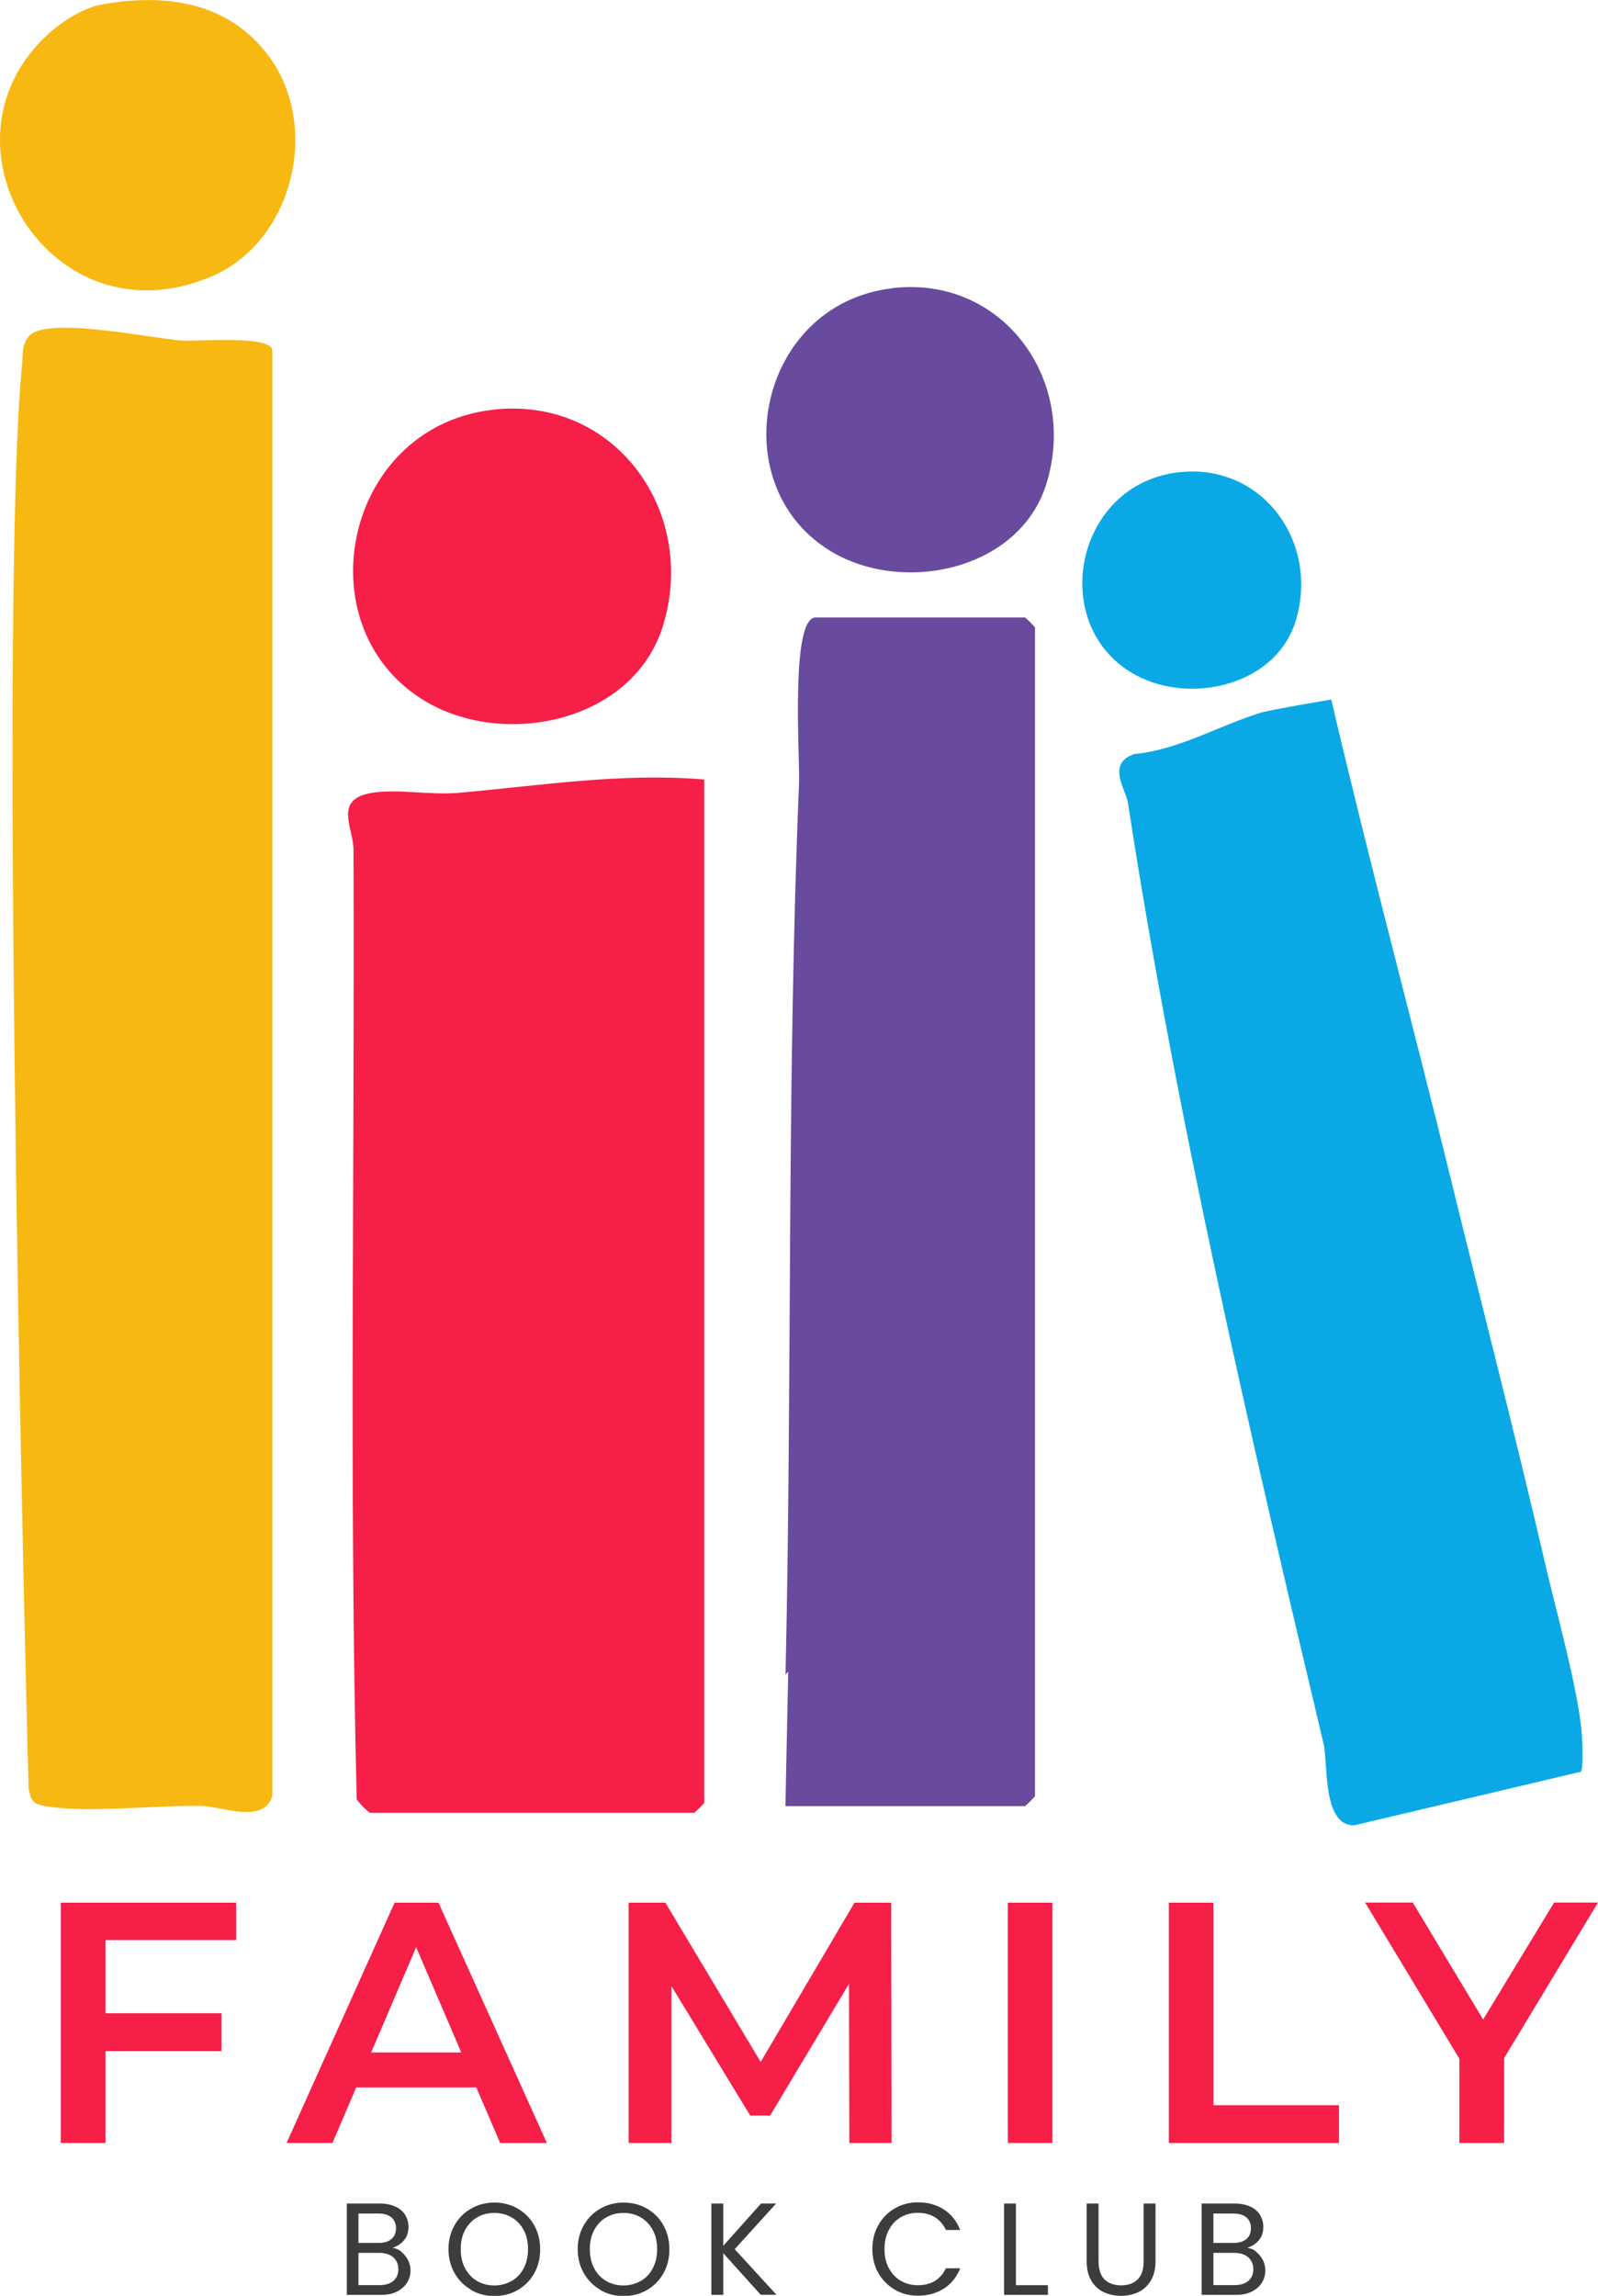
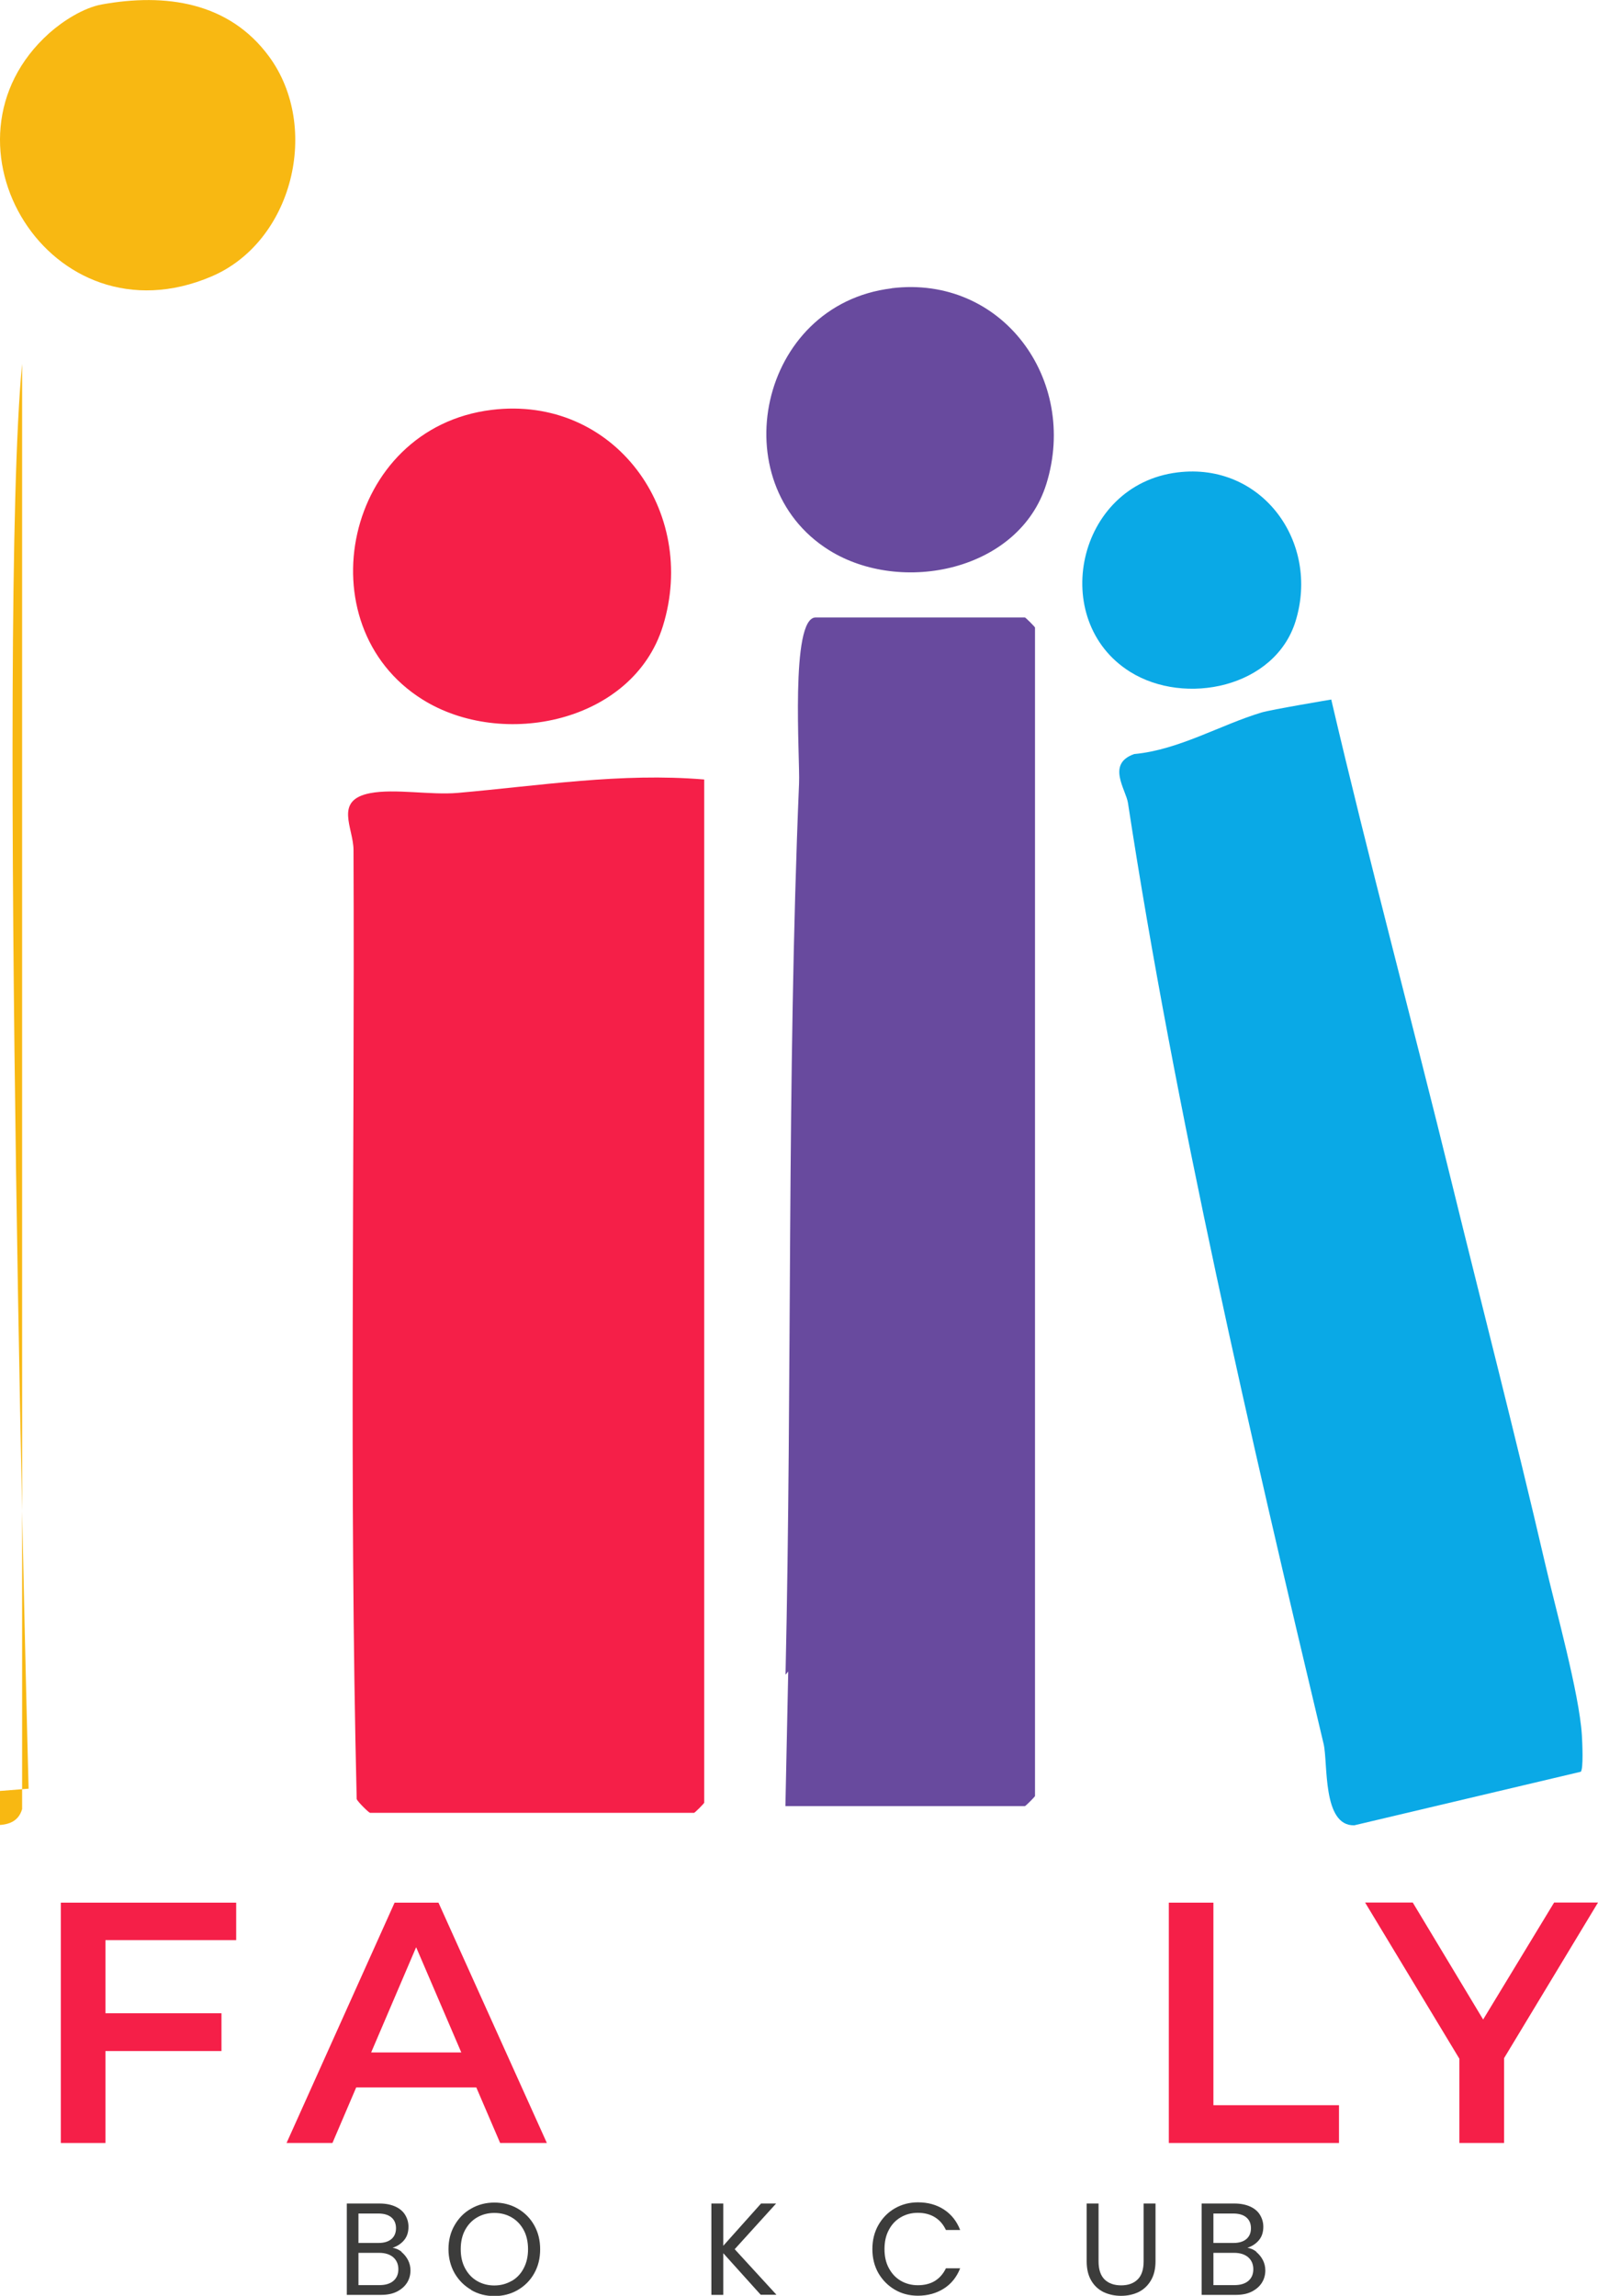
<svg xmlns="http://www.w3.org/2000/svg" viewBox="0 0 135.79 194.98">
  <defs>
    <style>.cls-1{fill:#3c3c3b;}.cls-2{fill:#f8b812;}.cls-3{fill:#0aa9e6;}.cls-4{isolation:isolate;}.cls-5{mix-blend-mode:multiply;}.cls-6{fill:#684a9e;}.cls-7{fill:#f51f48;}</style>
  </defs>
  <g class="cls-4">
    <g id="Livello_2">
      <g id="Livello_1-2">
        <g class="cls-5">
-           <path class="cls-2" d="M2.43,151.91S-.23,52.41,1.88,30.9c.08-.86-.05-1.56.55-2.32,1.4-1.77,10.42.15,12.97.34,1.37.1,7.74-.5,7.74.87v122.74c-.69,2.43-4.38.87-6,.84-3.74-.07-9.92.63-13.22.03-.65-.12-1.16-.2-1.35-.94" />
+           <path class="cls-2" d="M2.43,151.91S-.23,52.41,1.88,30.9v122.74c-.69,2.43-4.38.87-6,.84-3.74-.07-9.92.63-13.22.03-.65-.12-1.16-.2-1.35-.94" />
        </g>
        <path class="cls-7" d="M59.84,66.2v86.9c0,.06-.8.86-.86.86h-27.53c-.1,0-1.01-.89-1.14-1.16-.65-26.78-.16-53.78-.27-80.6,0-1.9-1.7-4.24,1.42-4.84,2.11-.4,5.11.18,7.43-.02,6.98-.61,13.87-1.73,20.94-1.14" />
        <g class="cls-5">
          <path class="cls-6" d="M66.75,142.23c.57-25.23.1-50.53,1.15-75.71.09-2.03-.78-14.08,1.41-14.08h17.78c.06,0,.86.8.86.86v99.23c0,.06-.8.86-.86.86h-20.35l.24-11.43" />
        </g>
        <path class="cls-3" d="M113.12,59.4c3.21,13.73,6.89,27.38,10.25,41.08,2.61,10.63,5.42,21.5,7.91,32.24.9,3.9,2.91,11.06,3.14,14.64.04.67.14,2.84-.09,3.11l-19.25,4.55c-2.74.07-2.22-5.32-2.61-6.93-6.19-25.99-12.62-53.73-16.62-79.89-.17-1.14-1.86-3.33.53-4.16,3.79-.35,7.32-2.48,10.82-3.53.79-.24,5.92-1.1,5.92-1.1" />
        <g class="cls-5">
          <path class="cls-2" d="M8.64.38c5.41-.98,10.82-.22,14.23,4.43,4.39,5.99,2.02,15.72-4.9,18.67C4.25,29.33-6.15,12.05,4.19,2.81,5.35,1.78,7.1.66,8.64.38" />
        </g>
        <g class="cls-5">
          <path class="cls-6" d="M75.76,24.48c9.4-1.15,15.89,7.78,13.16,16.6-2.29,7.41-12.34,9.48-18.48,5.64-9.11-5.71-5.99-20.85,5.32-22.23" />
        </g>
        <path class="cls-3" d="M100.07,40.12c7.16-.88,12.1,5.92,10.02,12.64-1.75,5.64-9.4,7.22-14.07,4.29-6.94-4.35-4.56-15.88,4.05-16.93" />
        <path class="cls-7" d="M41.78,34.81c10.4-1.27,17.57,8.61,14.55,18.36-2.54,8.2-13.65,10.49-20.44,6.23-10.08-6.32-6.63-23.06,5.89-24.59" />
        <path class="cls-7" d="M8.96,182h-3.79v-20.41h14.9v3.18h-11.11v17.23ZM8.64,170.98h10.18v3.21h-10.18v-3.21Z" />
        <path class="cls-7" d="M24.35,182l9.18-20.41h3.73l9.21,20.41h-3.97l-7.9-18.4h1.52l-7.87,18.4h-3.91ZM28.58,177.28l1.02-2.97h11.02l1.02,2.97h-13.06Z" />
-         <path class="cls-7" d="M53.42,182v-20.41h3.12l8.92,14.9h-1.63l8.78-14.9h3.12l.03,20.41h-3.59l-.03-14.78h.76l-7.46,12.45h-1.69l-7.58-12.45h.88v14.78h-3.62Z" />
-         <path class="cls-7" d="M85.64,182v-20.41h3.79v20.41h-3.79Z" />
        <path class="cls-7" d="M99.32,182v-20.41h3.79v17.2h10.67v3.21h-14.46Z" />
        <path class="cls-7" d="M124.01,182v-8.08l.85,2.33-8.86-14.67h4.05l7.11,11.81h-2.27l7.17-11.81h3.73l-8.86,14.67.88-2.33v8.08h-3.79Z" />
        <path class="cls-1" d="M34.11,191.25c.23.19.42.42.56.69.14.27.21.57.21.88,0,.39-.1.75-.3,1.06s-.49.56-.87.75-.83.27-1.35.27h-2.89v-7.76h2.78c.53,0,.97.09,1.35.26.37.17.65.41.83.71s.28.63.28,1c0,.46-.12.84-.37,1.14-.25.3-.58.52-.98.65.28.04.54.16.77.34ZM30.46,190.49h1.7c.47,0,.84-.11,1.1-.33.26-.22.39-.53.39-.92s-.13-.7-.39-.92-.63-.33-1.12-.33h-1.68v2.51ZM33.43,193.71c.28-.24.42-.57.42-.99s-.15-.77-.44-1.02c-.3-.25-.69-.37-1.19-.37h-1.76v2.74h1.79c.5,0,.9-.12,1.18-.36Z" />
        <path class="cls-1" d="M40.04,194.47c-.59-.34-1.06-.81-1.41-1.41-.34-.6-.52-1.29-.52-2.04s.17-1.44.52-2.04.81-1.08,1.41-1.41c.59-.34,1.25-.51,1.97-.51s1.39.17,1.98.51c.59.34,1.06.81,1.4,1.41.34.6.51,1.28.51,2.05s-.17,1.45-.51,2.05-.81,1.07-1.4,1.41c-.59.34-1.25.51-1.98.51s-1.38-.17-1.97-.51ZM43.48,193.72c.43-.25.78-.61,1.02-1.08.25-.47.37-1.01.37-1.62s-.12-1.17-.37-1.63c-.25-.46-.59-.82-1.02-1.07-.43-.25-.92-.38-1.47-.38s-1.04.13-1.47.38c-.43.25-.77.61-1.02,1.07-.25.46-.37,1.01-.37,1.63s.12,1.16.37,1.62c.25.47.59.83,1.02,1.08.43.25.92.38,1.46.38s1.03-.13,1.46-.38Z" />
-         <path class="cls-1" d="M51.02,194.47c-.59-.34-1.06-.81-1.41-1.41-.34-.6-.52-1.29-.52-2.04s.17-1.44.52-2.04.81-1.08,1.41-1.41c.59-.34,1.25-.51,1.97-.51s1.39.17,1.98.51c.59.34,1.06.81,1.4,1.41.34.6.51,1.28.51,2.05s-.17,1.45-.51,2.05-.81,1.07-1.4,1.41c-.59.34-1.25.51-1.98.51s-1.38-.17-1.97-.51ZM54.45,193.72c.43-.25.78-.61,1.02-1.08.25-.47.37-1.01.37-1.62s-.12-1.17-.37-1.63c-.25-.46-.59-.82-1.02-1.07-.43-.25-.92-.38-1.47-.38s-1.04.13-1.47.38c-.43.25-.77.61-1.02,1.07-.25.46-.37,1.01-.37,1.63s.12,1.16.37,1.62c.25.47.59.83,1.02,1.08.43.25.92.38,1.46.38s1.03-.13,1.46-.38Z" />
        <path class="cls-1" d="M64.65,194.9l-3.19-3.54v3.54h-1.01v-7.76h1.01v3.59l3.21-3.59h1.28l-3.52,3.88,3.55,3.87h-1.32Z" />
        <path class="cls-1" d="M74.64,188.97c.34-.6.81-1.08,1.4-1.42.59-.34,1.25-.51,1.96-.51.85,0,1.58.2,2.21.61.63.41,1.09.99,1.38,1.74h-1.21c-.22-.47-.53-.83-.93-1.08s-.89-.38-1.45-.38-1.03.13-1.46.38-.77.61-1.01,1.07c-.25.46-.37,1.01-.37,1.63s.12,1.16.37,1.62.58.82,1.01,1.07.92.38,1.46.38,1.05-.12,1.45-.37c.4-.25.71-.61.93-1.07h1.21c-.29.74-.75,1.32-1.38,1.72-.63.4-1.37.61-2.21.61-.72,0-1.38-.17-1.96-.51s-1.05-.81-1.4-1.41c-.34-.6-.51-1.28-.51-2.04s.17-1.44.51-2.04Z" />
-         <path class="cls-1" d="M86.34,194.08h2.71v.82h-3.73v-7.76h1.01v6.93Z" />
        <path class="cls-1" d="M93.35,187.14v4.91c0,.69.17,1.2.51,1.54.34.33.81.5,1.41.5s1.06-.17,1.4-.5c.34-.33.51-.85.51-1.54v-4.91h1.01v4.9c0,.65-.13,1.19-.39,1.63s-.61.77-1.05.99c-.44.21-.94.32-1.49.32s-1.04-.11-1.49-.32c-.44-.22-.79-.54-1.05-.99s-.38-.99-.38-1.63v-4.9h1.01Z" />
        <path class="cls-1" d="M106.75,191.25c.23.19.42.42.56.69.14.27.21.57.21.88,0,.39-.1.75-.3,1.06s-.49.56-.87.75-.83.27-1.35.27h-2.89v-7.76h2.78c.53,0,.97.09,1.35.26.37.17.65.41.83.71s.28.63.28,1c0,.46-.12.84-.37,1.14-.25.3-.58.52-.98.65.28.04.54.16.77.34ZM103.11,190.49h1.7c.47,0,.84-.11,1.1-.33.26-.22.39-.53.39-.92s-.13-.7-.39-.92-.63-.33-1.12-.33h-1.68v2.51ZM106.08,193.71c.28-.24.42-.57.42-.99s-.15-.77-.44-1.02c-.3-.25-.69-.37-1.19-.37h-1.76v2.74h1.79c.5,0,.9-.12,1.18-.36Z" />
      </g>
    </g>
  </g>
</svg>